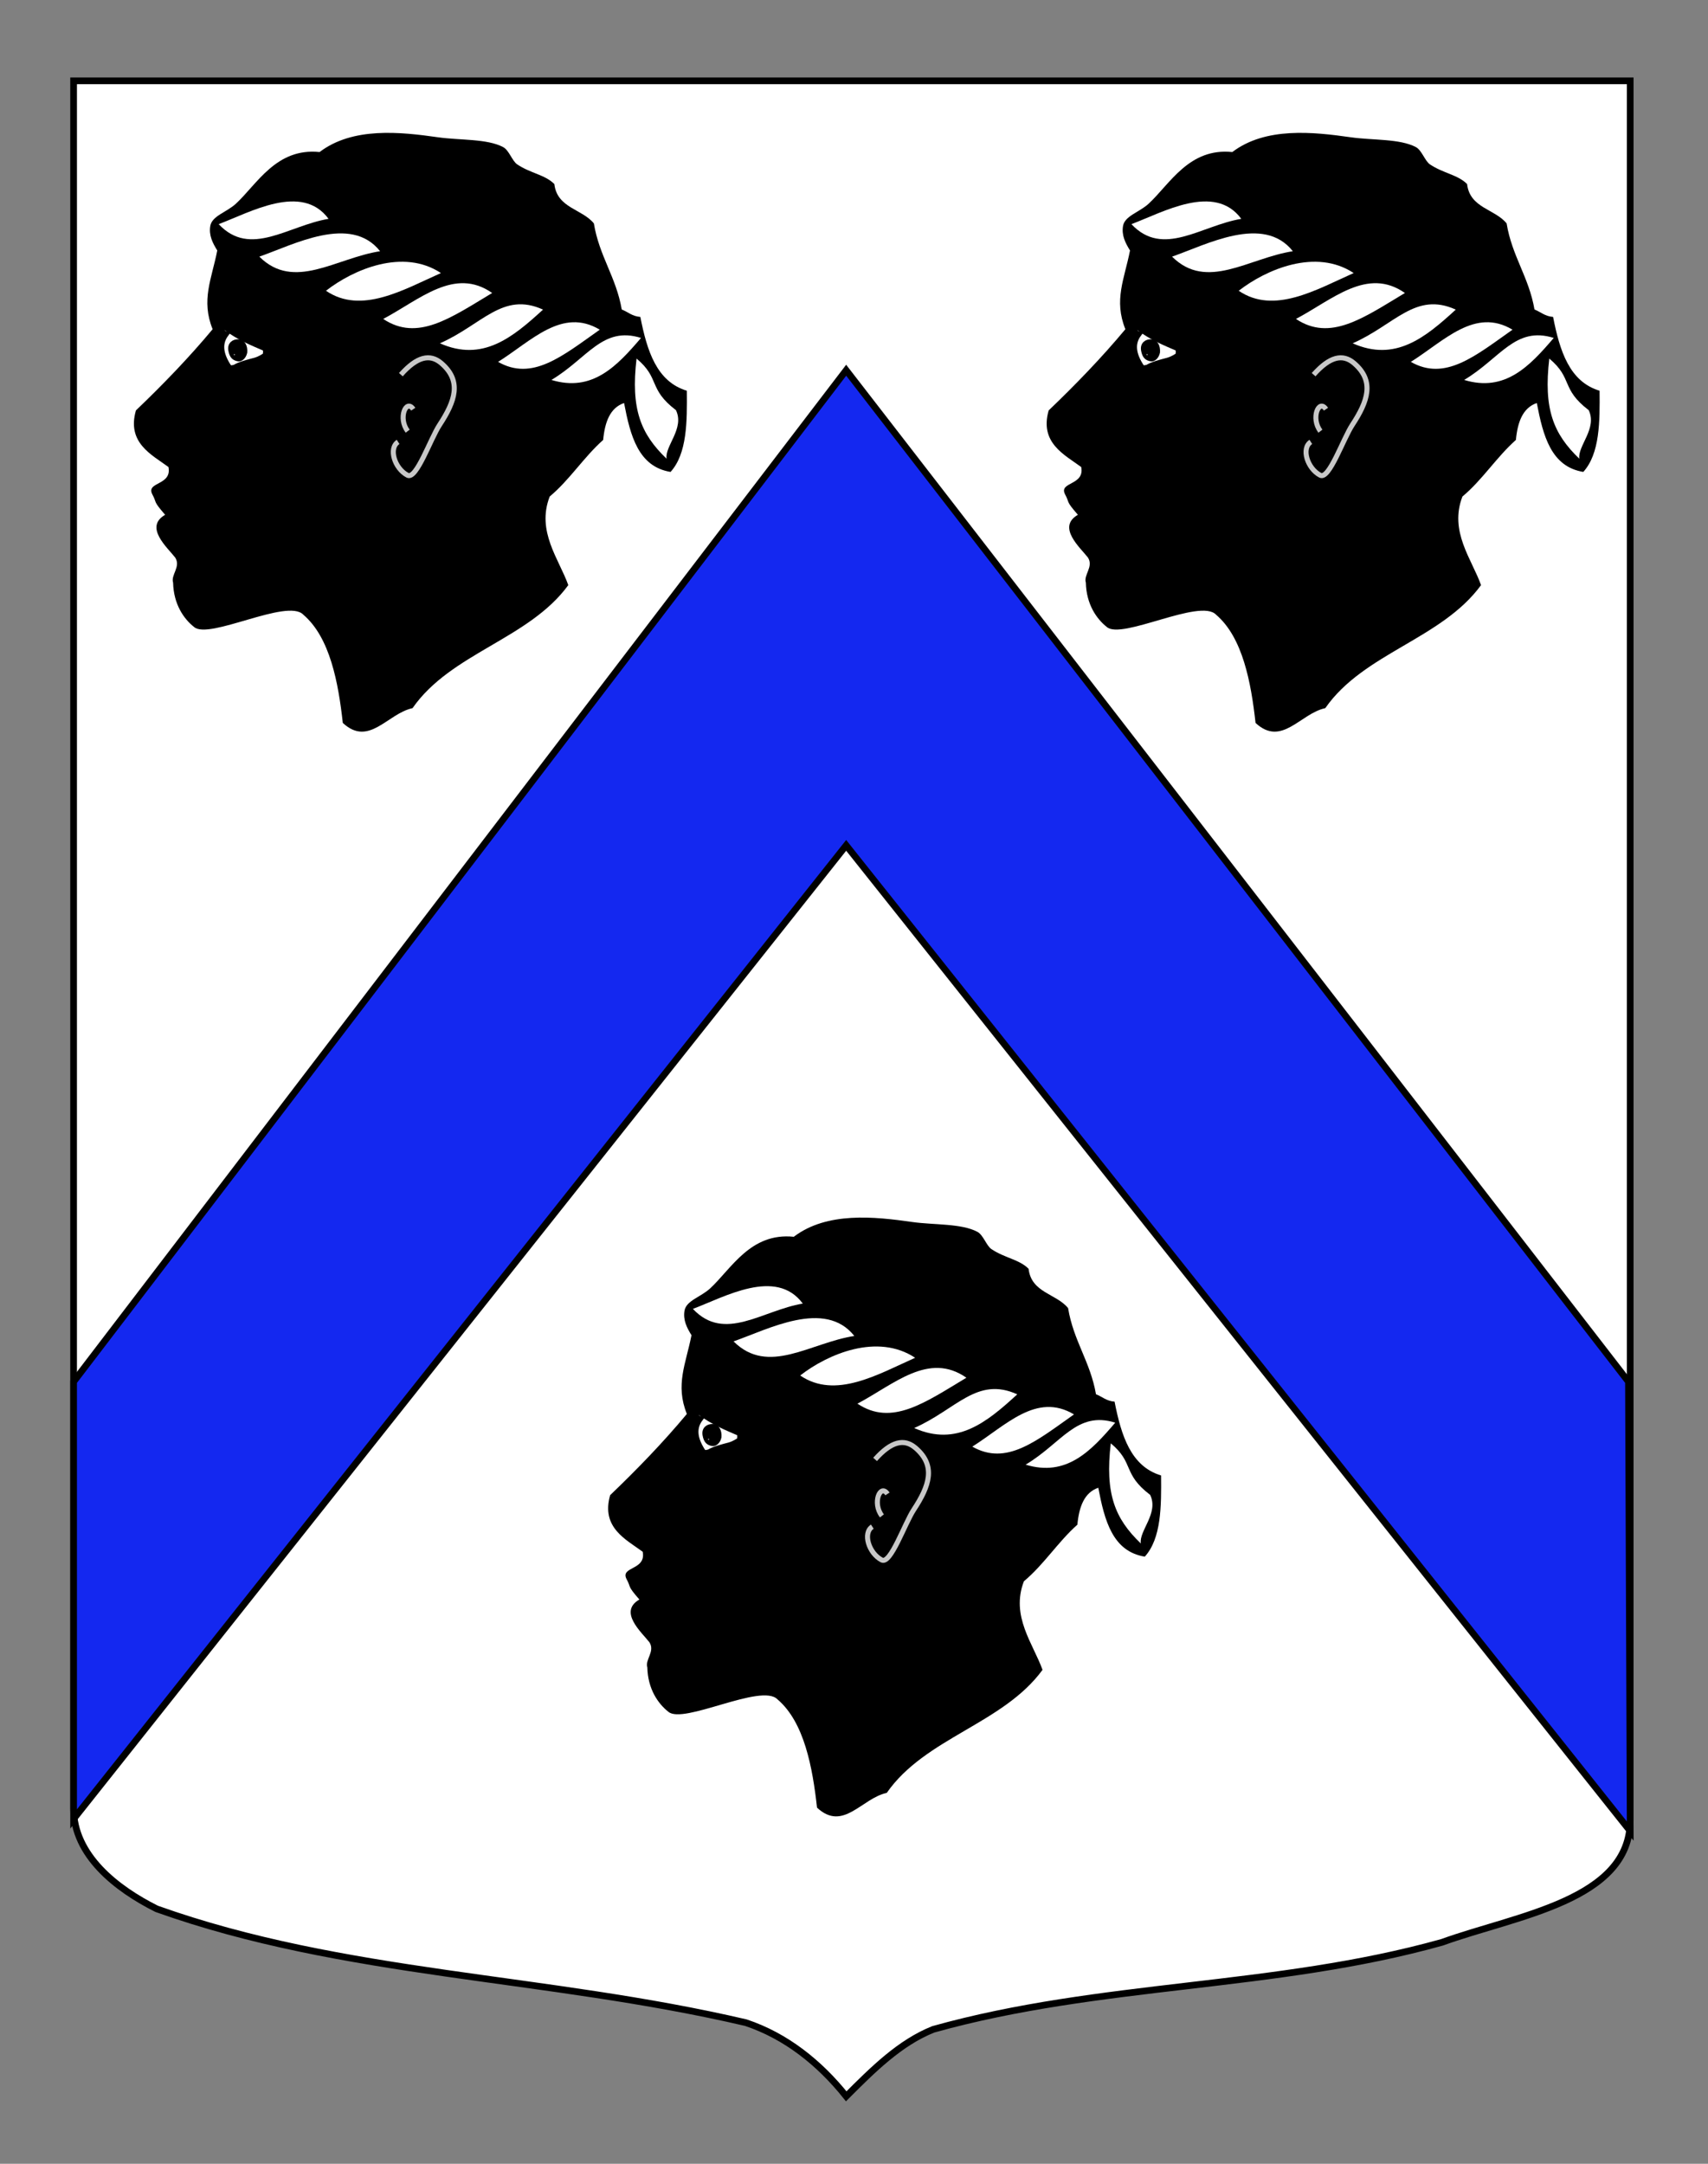
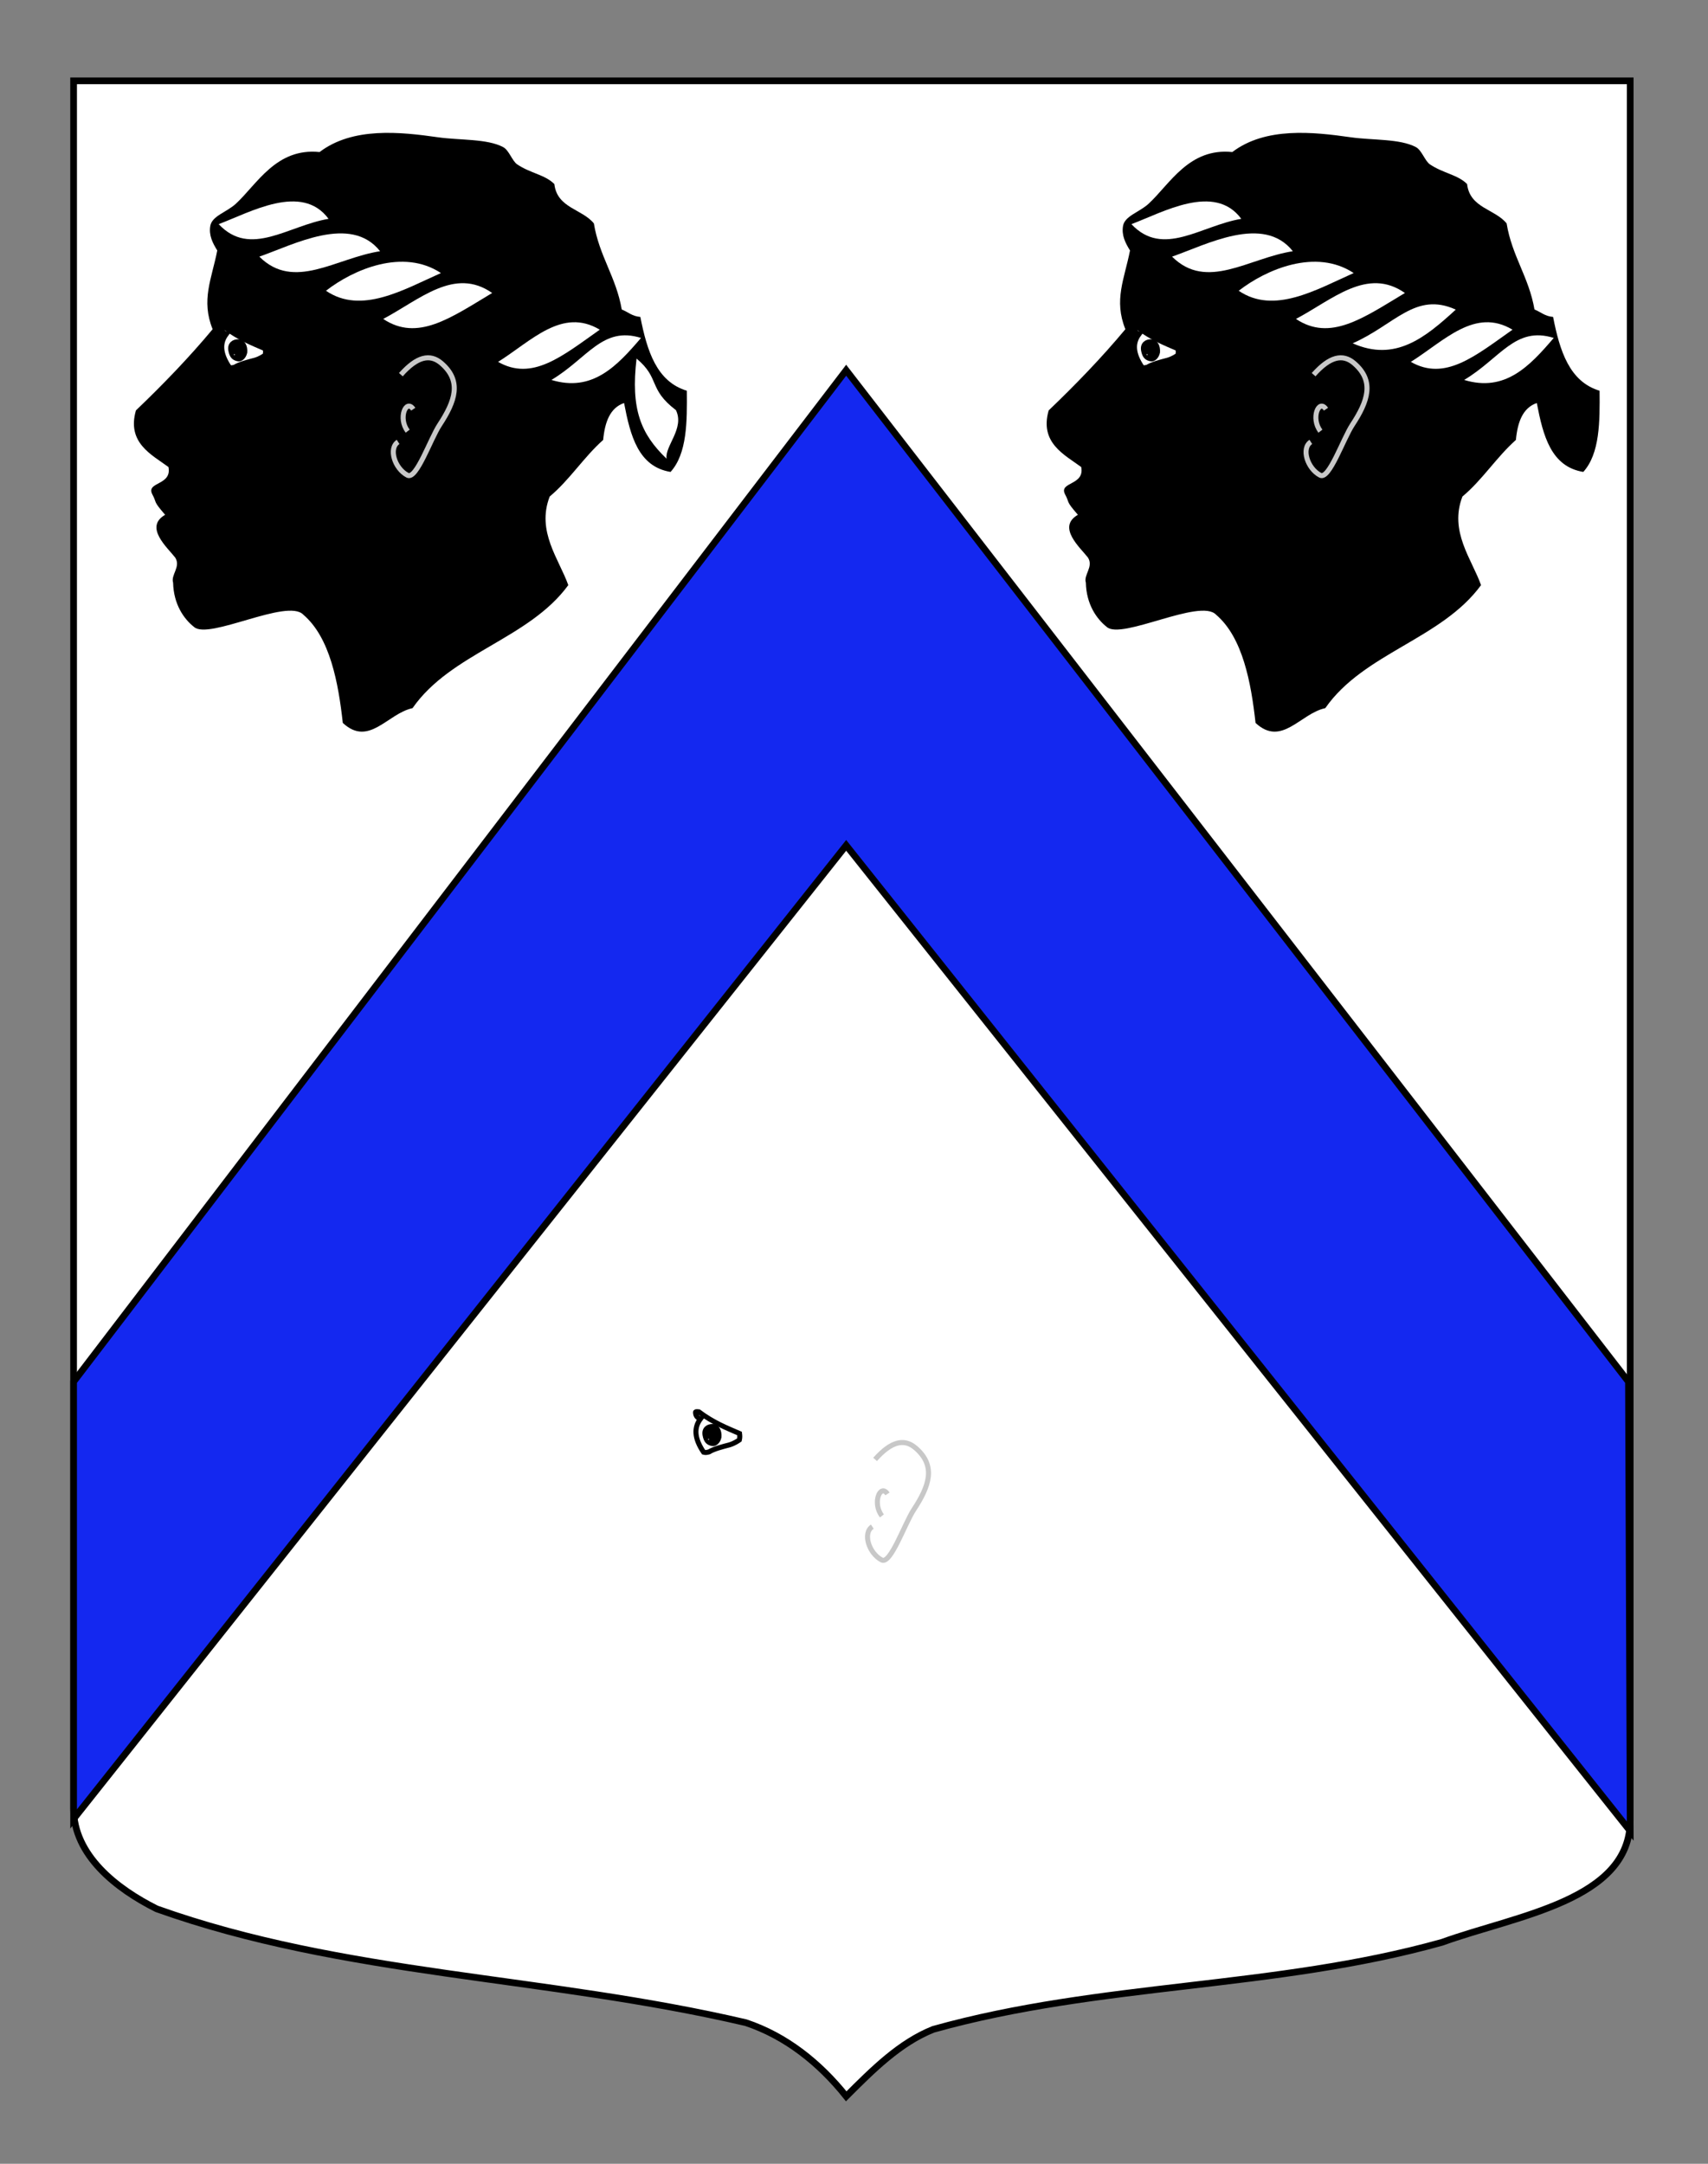
<svg xmlns="http://www.w3.org/2000/svg" version="1.1" id="Calque_1" x="0px" y="0px" width="255.118px" height="323.148px" viewBox="0 0 255.118 323.148" enable-background="new 0 0 255.118 323.148" xml:space="preserve">
  <rect x="0" y="0" width="255.118" height="323.148" fill="#808080" stroke="none" />
  <path fill="#FFFFFF" stroke="#000000" d="M10.994,12.075c78,0,154.504,0,232.504,0c0,135.583,0,149.083,0,259.75  c0,12.043-17.1,14.25-28.101,18.25c-25,7-51,6-76,12.999c-5,2-9,6-13,10c-4-5-9-9-15-11c-30-6.999-60-6.999-88-16.999  c-6-3-12.406-8-12.406-15C10.994,246.533,10.994,148.45,10.994,12.075z" />
  <g>
    <g>
      <polygon fill="#1428F0" stroke="#000000" points="243.239,206.355 126.39,55.294 10.994,206.355 10.994,271.652 126.39,126.251     243.5,273.46   " />
    </g>
  </g>
  <g id="Maure">
    <path d="M92.869,46.224c0.929,0.363,1.576,1.026,2.777,1.104c0.995,5.074,2.438,9.671,6.946,11.025   c0.045,4.573,0.049,9.386-2.432,12.126c-4.814-0.783-6.01-5.399-6.945-10.29c-2.097,0.718-2.87,2.84-3.123,5.513   c-2.895,2.571-5.009,5.97-7.986,8.452c-2.011,5.208,1.395,9.346,2.778,13.231c-5.904,8.085-17.521,10.119-23.265,18.374   c-3.747,0.801-6.509,5.841-10.416,2.206c-0.665-5.98-1.902-12.763-5.903-16.169c-2.376-2.497-14.117,3.814-16.319,1.837   c-1.531-1.212-3.049-3.387-3.125-6.614c-0.372-1.18,1.199-2.379,0.307-3.759c-1.144-1.469-4.683-4.547-1.494-6.378   c-1.9-2.17-1.167-1.682-1.937-3.093c-0.913-1.86,2.975-1.26,2.431-4.042c-2.514-1.848-6.246-3.613-4.861-8.452   c4.01-3.842,7.878-7.832,11.458-12.127c-1.757-4.36-0.149-7.479,0.694-11.76c-0.692-1.108-1.286-2.276-1.041-3.675   c0.261-1.497,2.442-2.037,3.819-3.308c3.175-2.932,6.035-8.382,12.501-7.718c4.961-3.77,12.042-3.013,17.708-2.204   c3.209,0.458,7.329,0.191,9.722,1.47c0.869,0.465,1.347,2.076,2.084,2.573c1.986,1.34,4.162,1.538,5.554,2.941   c0.415,3.603,4.14,3.702,5.904,5.879C89.507,38.268,92.027,41.357,92.869,46.224z" />
    <g id="Tortil">
      <path fill="#FFFFFF" d="M95.08,53.553c3.554,2.964,1.695,4.513,5.882,7.701c1.323,2.739-1.687,5.354-1.396,7.256    C95.678,64.783,94.198,61.072,95.08,53.553z" />
      <path fill="#FFFFFF" d="M56.774,37.519c-6.62,1.025-12.848,5.979-18.04,0.81C43.863,36.546,52.379,31.964,56.774,37.519z" />
      <path fill="#FFFFFF" d="M73.514,43.756c-6.23,3.741-11.149,7.292-16.275,3.877C62.704,44.737,67.895,39.829,73.514,43.756z" />
      <path fill="#FFFFFF" d="M49.075,32.684c-6.021,1-11.688,5.837-16.412,0.792C37.33,31.734,45.076,27.26,49.075,32.684z" />
      <path fill="#FFFFFF" d="M89.585,49.237c-5.656,3.992-10.082,7.714-15.188,4.809C79.383,50.911,83.972,45.877,89.585,49.237z" />
      <path fill="#FFFFFF" d="M65.859,40.779c-5.631,2.51-11.902,6.225-17.169,2.646C52.804,40.219,60.228,37.047,65.859,40.779z" />
-       <path fill="#FFFFFF" d="M81.11,46.239c-4.54,4.159-9.026,7.863-15.396,5.033C72.005,48.501,75.091,43.504,81.11,46.239z" />
      <path fill="#FFFFFF" d="M95.745,50.47c-3.647,4.271-7.298,8.126-13.381,6.272C87.752,53.532,89.991,48.663,95.745,50.47z" />
    </g>
    <g id="Oreille_1_">
      <path fill="none" stroke="#C8C8C8" stroke-width="0.75" d="M59.876,55.956c2.394-2.697,4.344-3.174,6.054-1.703    c3.09,2.659,2.052,5.673-0.267,9.2c-1.374,2.091-3.466,8.218-4.791,7.526c-1.943-1.014-2.873-4.042-1.407-4.981" />
      <path fill="none" stroke="#C8C8C8" stroke-width="0.75" d="M61.726,61.112c-1.069-1.603-2.314,1.363-0.828,3.28" />
    </g>
    <g id="g15277">
      <path id="path10826" fill="#FFFFFF" stroke="#000000" stroke-width="0.75" stroke-miterlimit="10" d="M33.055,48.917    c0.017,0.659,0.372,0.829,0.722,1.002c-0.919,1.234-0.979,2.801,0.489,4.965c0.298,0.093,0.557,0.009,0.793-0.047    c0.772-0.46,1.934-0.758,3.053-1.049c0.75-0.224,1.287-0.603,1.492-0.745c0.083-0.357,0.063-0.662,0.023-0.956    c-1.916-0.833-3.886-1.596-6.084-3.241C33.117,48.795,33.052,48.845,33.055,48.917z" />
      <path id="path12598" stroke="#000000" stroke-width="0.75" stroke-miterlimit="10" d="M36.559,52.605    c-0.155,0.73-0.665,1.038-0.934,0.991c-0.632-0.108-0.976-0.369-1.144-1.276c-0.166-0.906,0.469-1.304,1.144-1.277    C36.256,51.069,36.62,51.724,36.559,52.605z" />
      <path id="path13489" fill="#FFFFFF" stroke="#000000" stroke-width="0.75" stroke-miterlimit="10" d="M35.074,52.961    c0,0.046-0.03,0.083-0.072,0.083c-0.04,0-0.072-0.037-0.072-0.082c0,0,0,0,0-0.001c0-0.044,0.032-0.082,0.072-0.082    C35.043,52.879,35.074,52.916,35.074,52.961L35.074,52.961z" />
    </g>
  </g>
  <g id="Maure_1_">
    <path d="M229.202,46.224c0.929,0.363,1.576,1.026,2.777,1.104c0.994,5.074,2.438,9.671,6.945,11.025   c0.045,4.573,0.05,9.386-2.432,12.126c-4.814-0.783-6.01-5.399-6.945-10.29c-2.098,0.718-2.87,2.84-3.123,5.513   c-2.895,2.571-5.008,5.97-7.986,8.452c-2.011,5.208,1.396,9.346,2.779,13.231c-5.904,8.085-17.521,10.119-23.266,18.374   c-3.746,0.801-6.508,5.841-10.415,2.206c-0.665-5.98-1.901-12.763-5.903-16.169c-2.377-2.497-14.117,3.814-16.318,1.837   c-1.531-1.212-3.05-3.387-3.126-6.614c-0.372-1.18,1.198-2.379,0.307-3.759c-1.144-1.469-4.683-4.547-1.493-6.378   c-1.9-2.17-1.168-1.682-1.938-3.093c-0.913-1.86,2.975-1.26,2.431-4.042c-2.515-1.848-6.245-3.613-4.861-8.452   c4.01-3.842,7.878-7.832,11.458-12.127c-1.757-4.36-0.149-7.479,0.693-11.76c-0.691-1.108-1.285-2.276-1.041-3.675   c0.262-1.497,2.442-2.037,3.819-3.308c3.175-2.932,6.034-8.382,12.501-7.718c4.961-3.77,12.042-3.013,17.709-2.204   c3.209,0.458,7.328,0.191,9.722,1.47c0.868,0.465,1.347,2.076,2.084,2.573c1.986,1.34,4.162,1.538,5.554,2.941   c0.415,3.603,4.141,3.702,5.904,5.879C225.84,38.268,228.36,41.357,229.202,46.224z" />
    <g id="Tortil_1_">
-       <path fill="#FFFFFF" d="M231.413,53.553c3.555,2.964,1.695,4.513,5.883,7.701c1.322,2.739-1.687,5.354-1.396,7.256    C232.011,64.783,230.531,61.072,231.413,53.553z" />
      <path fill="#FFFFFF" d="M193.107,37.519c-6.62,1.025-12.848,5.979-18.04,0.81C180.196,36.546,188.711,31.964,193.107,37.519z" />
      <path fill="#FFFFFF" d="M209.847,43.756c-6.23,3.741-11.149,7.292-16.274,3.877C199.038,44.737,204.228,39.829,209.847,43.756z" />
      <path fill="#FFFFFF" d="M185.408,32.684c-6.021,1-11.688,5.837-16.412,0.792C173.663,31.734,181.409,27.26,185.408,32.684z" />
      <path fill="#FFFFFF" d="M225.918,49.237c-5.656,3.992-10.082,7.714-15.188,4.809C215.716,50.911,220.305,45.877,225.918,49.237z" />
      <path fill="#FFFFFF" d="M202.192,40.779c-5.631,2.51-11.902,6.225-17.17,2.646C189.137,40.219,196.561,37.047,202.192,40.779z" />
      <path fill="#FFFFFF" d="M217.444,46.239c-4.54,4.159-9.027,7.863-15.396,5.033C208.338,48.501,211.424,43.504,217.444,46.239z" />
      <path fill="#FFFFFF" d="M232.078,50.47c-3.647,4.271-7.298,8.126-13.382,6.272C224.085,53.532,226.324,48.663,232.078,50.47z" />
    </g>
    <g id="Oreille_2_">
      <path fill="none" stroke="#C8C8C8" stroke-width="0.75" d="M196.209,55.956c2.394-2.697,4.344-3.174,6.053-1.703    c3.09,2.659,2.053,5.673-0.267,9.2c-1.374,2.091-3.466,8.218-4.791,7.526c-1.943-1.014-2.873-4.042-1.407-4.981" />
      <path fill="none" stroke="#C8C8C8" stroke-width="0.75" d="M198.059,61.112c-1.07-1.603-2.314,1.363-0.828,3.28" />
    </g>
    <g id="g15277_1_">
      <path id="path10826_1_" fill="#FFFFFF" stroke="#000000" stroke-width="0.75" stroke-miterlimit="10" d="M169.387,48.917    c0.018,0.659,0.372,0.829,0.723,1.002c-0.919,1.234-0.979,2.801,0.489,4.965c0.298,0.093,0.558,0.009,0.794-0.047    c0.771-0.46,1.934-0.758,3.053-1.049c0.75-0.224,1.287-0.603,1.492-0.745c0.084-0.357,0.063-0.662,0.023-0.956    c-1.916-0.833-3.887-1.596-6.084-3.241C169.45,48.795,169.385,48.845,169.387,48.917z" />
      <path id="path12598_1_" stroke="#000000" stroke-width="0.75" stroke-miterlimit="10" d="M172.892,52.605    c-0.155,0.73-0.665,1.038-0.934,0.991c-0.632-0.108-0.976-0.369-1.144-1.276c-0.166-0.906,0.469-1.304,1.144-1.277    C172.588,51.069,172.954,51.724,172.892,52.605z" />
      <path id="path13489_1_" fill="#FFFFFF" stroke="#000000" stroke-width="0.75" stroke-miterlimit="10" d="M171.407,52.961    c0,0.046-0.029,0.083-0.071,0.083c-0.04,0-0.072-0.037-0.072-0.082c0,0,0,0,0-0.001c0-0.044,0.032-0.082,0.072-0.082    C171.375,52.879,171.407,52.916,171.407,52.961L171.407,52.961z" />
    </g>
  </g>
  <g id="Maure_2_">
-     <path d="M163.702,208.224c0.929,0.363,1.576,1.026,2.777,1.104c0.994,5.074,2.438,9.672,6.945,11.025   c0.045,4.572,0.05,9.385-2.432,12.126c-4.814-0.783-6.01-5.399-6.945-10.29c-2.098,0.719-2.87,2.841-3.123,5.514   c-2.895,2.57-5.008,5.969-7.986,8.451c-2.011,5.209,1.396,9.346,2.779,13.231c-5.904,8.085-17.521,10.119-23.266,18.374   c-3.746,0.801-6.508,5.841-10.415,2.205c-0.665-5.98-1.901-12.762-5.903-16.169c-2.377-2.497-14.117,3.814-16.318,1.837   c-1.531-1.212-3.05-3.387-3.126-6.613c-0.372-1.18,1.198-2.379,0.307-3.76c-1.144-1.469-4.683-4.547-1.493-6.378   c-1.9-2.171-1.168-1.683-1.938-3.093c-0.913-1.861,2.975-1.261,2.431-4.043c-2.515-1.848-6.245-3.612-4.861-8.451   c4.01-3.842,7.878-7.832,11.458-12.127c-1.757-4.361-0.149-7.479,0.693-11.76c-0.691-1.108-1.285-2.276-1.041-3.676   c0.262-1.497,2.442-2.037,3.819-3.308c3.175-2.932,6.034-8.382,12.501-7.718c4.961-3.77,12.042-3.013,17.709-2.204   c3.209,0.458,7.328,0.19,9.722,1.47c0.868,0.465,1.347,2.076,2.084,2.572c1.986,1.341,4.162,1.539,5.554,2.941   c0.415,3.604,4.141,3.702,5.904,5.879C160.34,200.267,162.86,203.357,163.702,208.224z" />
    <g id="Tortil_2_">
      <path fill="#FFFFFF" d="M165.913,215.553c3.555,2.964,1.695,4.513,5.883,7.701c1.322,2.739-1.687,5.354-1.396,7.257    C166.511,226.783,165.031,223.072,165.913,215.553z" />
      <path fill="#FFFFFF" d="M127.607,199.519c-6.62,1.025-12.848,5.979-18.04,0.811C114.696,198.546,123.211,193.965,127.607,199.519z    " />
      <path fill="#FFFFFF" d="M144.347,205.756c-6.23,3.741-11.149,7.291-16.274,3.877C133.538,206.736,138.728,201.83,144.347,205.756z    " />
      <path fill="#FFFFFF" d="M119.908,194.684c-6.021,1.001-11.688,5.837-16.412,0.792C108.163,193.734,115.909,189.26,119.908,194.684    z" />
      <path fill="#FFFFFF" d="M160.418,211.237c-5.656,3.992-10.082,7.714-15.188,4.81C150.216,212.912,154.805,207.877,160.418,211.237    z" />
      <path fill="#FFFFFF" d="M136.692,202.779c-5.631,2.51-11.902,6.225-17.17,2.646C123.637,202.219,131.061,199.047,136.692,202.779z    " />
      <path fill="#FFFFFF" d="M151.944,208.238c-4.54,4.16-9.027,7.863-15.396,5.033C142.838,210.501,145.924,205.504,151.944,208.238z" />
      <path fill="#FFFFFF" d="M166.578,212.47c-3.647,4.271-7.298,8.125-13.382,6.271C158.585,215.532,160.824,210.664,166.578,212.47z" />
    </g>
    <g id="Oreille_3_">
      <path fill="none" stroke="#C8C8C8" stroke-width="0.75" d="M130.709,217.957c2.394-2.697,4.344-3.175,6.053-1.703    c3.09,2.658,2.053,5.673-0.267,9.2c-1.374,2.091-3.466,8.218-4.791,7.526c-1.943-1.014-2.873-4.042-1.407-4.98" />
      <path fill="none" stroke="#C8C8C8" stroke-width="0.75" d="M132.559,223.111c-1.07-1.603-2.314,1.363-0.828,3.281" />
    </g>
    <g id="g15277_2_">
      <path id="path10826_2_" fill="#FFFFFF" stroke="#000000" stroke-width="0.75" stroke-miterlimit="10" d="M103.887,210.917    c0.018,0.659,0.372,0.829,0.723,1.002c-0.919,1.233-0.979,2.802,0.489,4.966c0.298,0.092,0.558,0.008,0.794-0.047    c0.771-0.461,1.934-0.758,3.053-1.049c0.75-0.225,1.287-0.604,1.492-0.746c0.084-0.356,0.063-0.661,0.023-0.955    c-1.916-0.834-3.887-1.596-6.084-3.242C103.95,210.795,103.885,210.845,103.887,210.917z" />
      <path id="path12598_2_" stroke="#000000" stroke-width="0.75" stroke-miterlimit="10" d="M107.392,214.605    c-0.155,0.73-0.665,1.037-0.934,0.991c-0.632-0.108-0.976-0.368-1.144-1.276c-0.166-0.906,0.469-1.303,1.144-1.276    C107.088,213.069,107.454,213.724,107.392,214.605z" />
      <path id="path13489_2_" fill="#FFFFFF" stroke="#000000" stroke-width="0.75" stroke-miterlimit="10" d="M105.907,214.961    c0,0.047-0.029,0.084-0.071,0.084c-0.04,0-0.072-0.037-0.072-0.082c0-0.001,0-0.001,0-0.002c0-0.044,0.032-0.081,0.072-0.081    C105.875,214.879,105.907,214.916,105.907,214.961L105.907,214.961z" />
    </g>
  </g>
</svg>